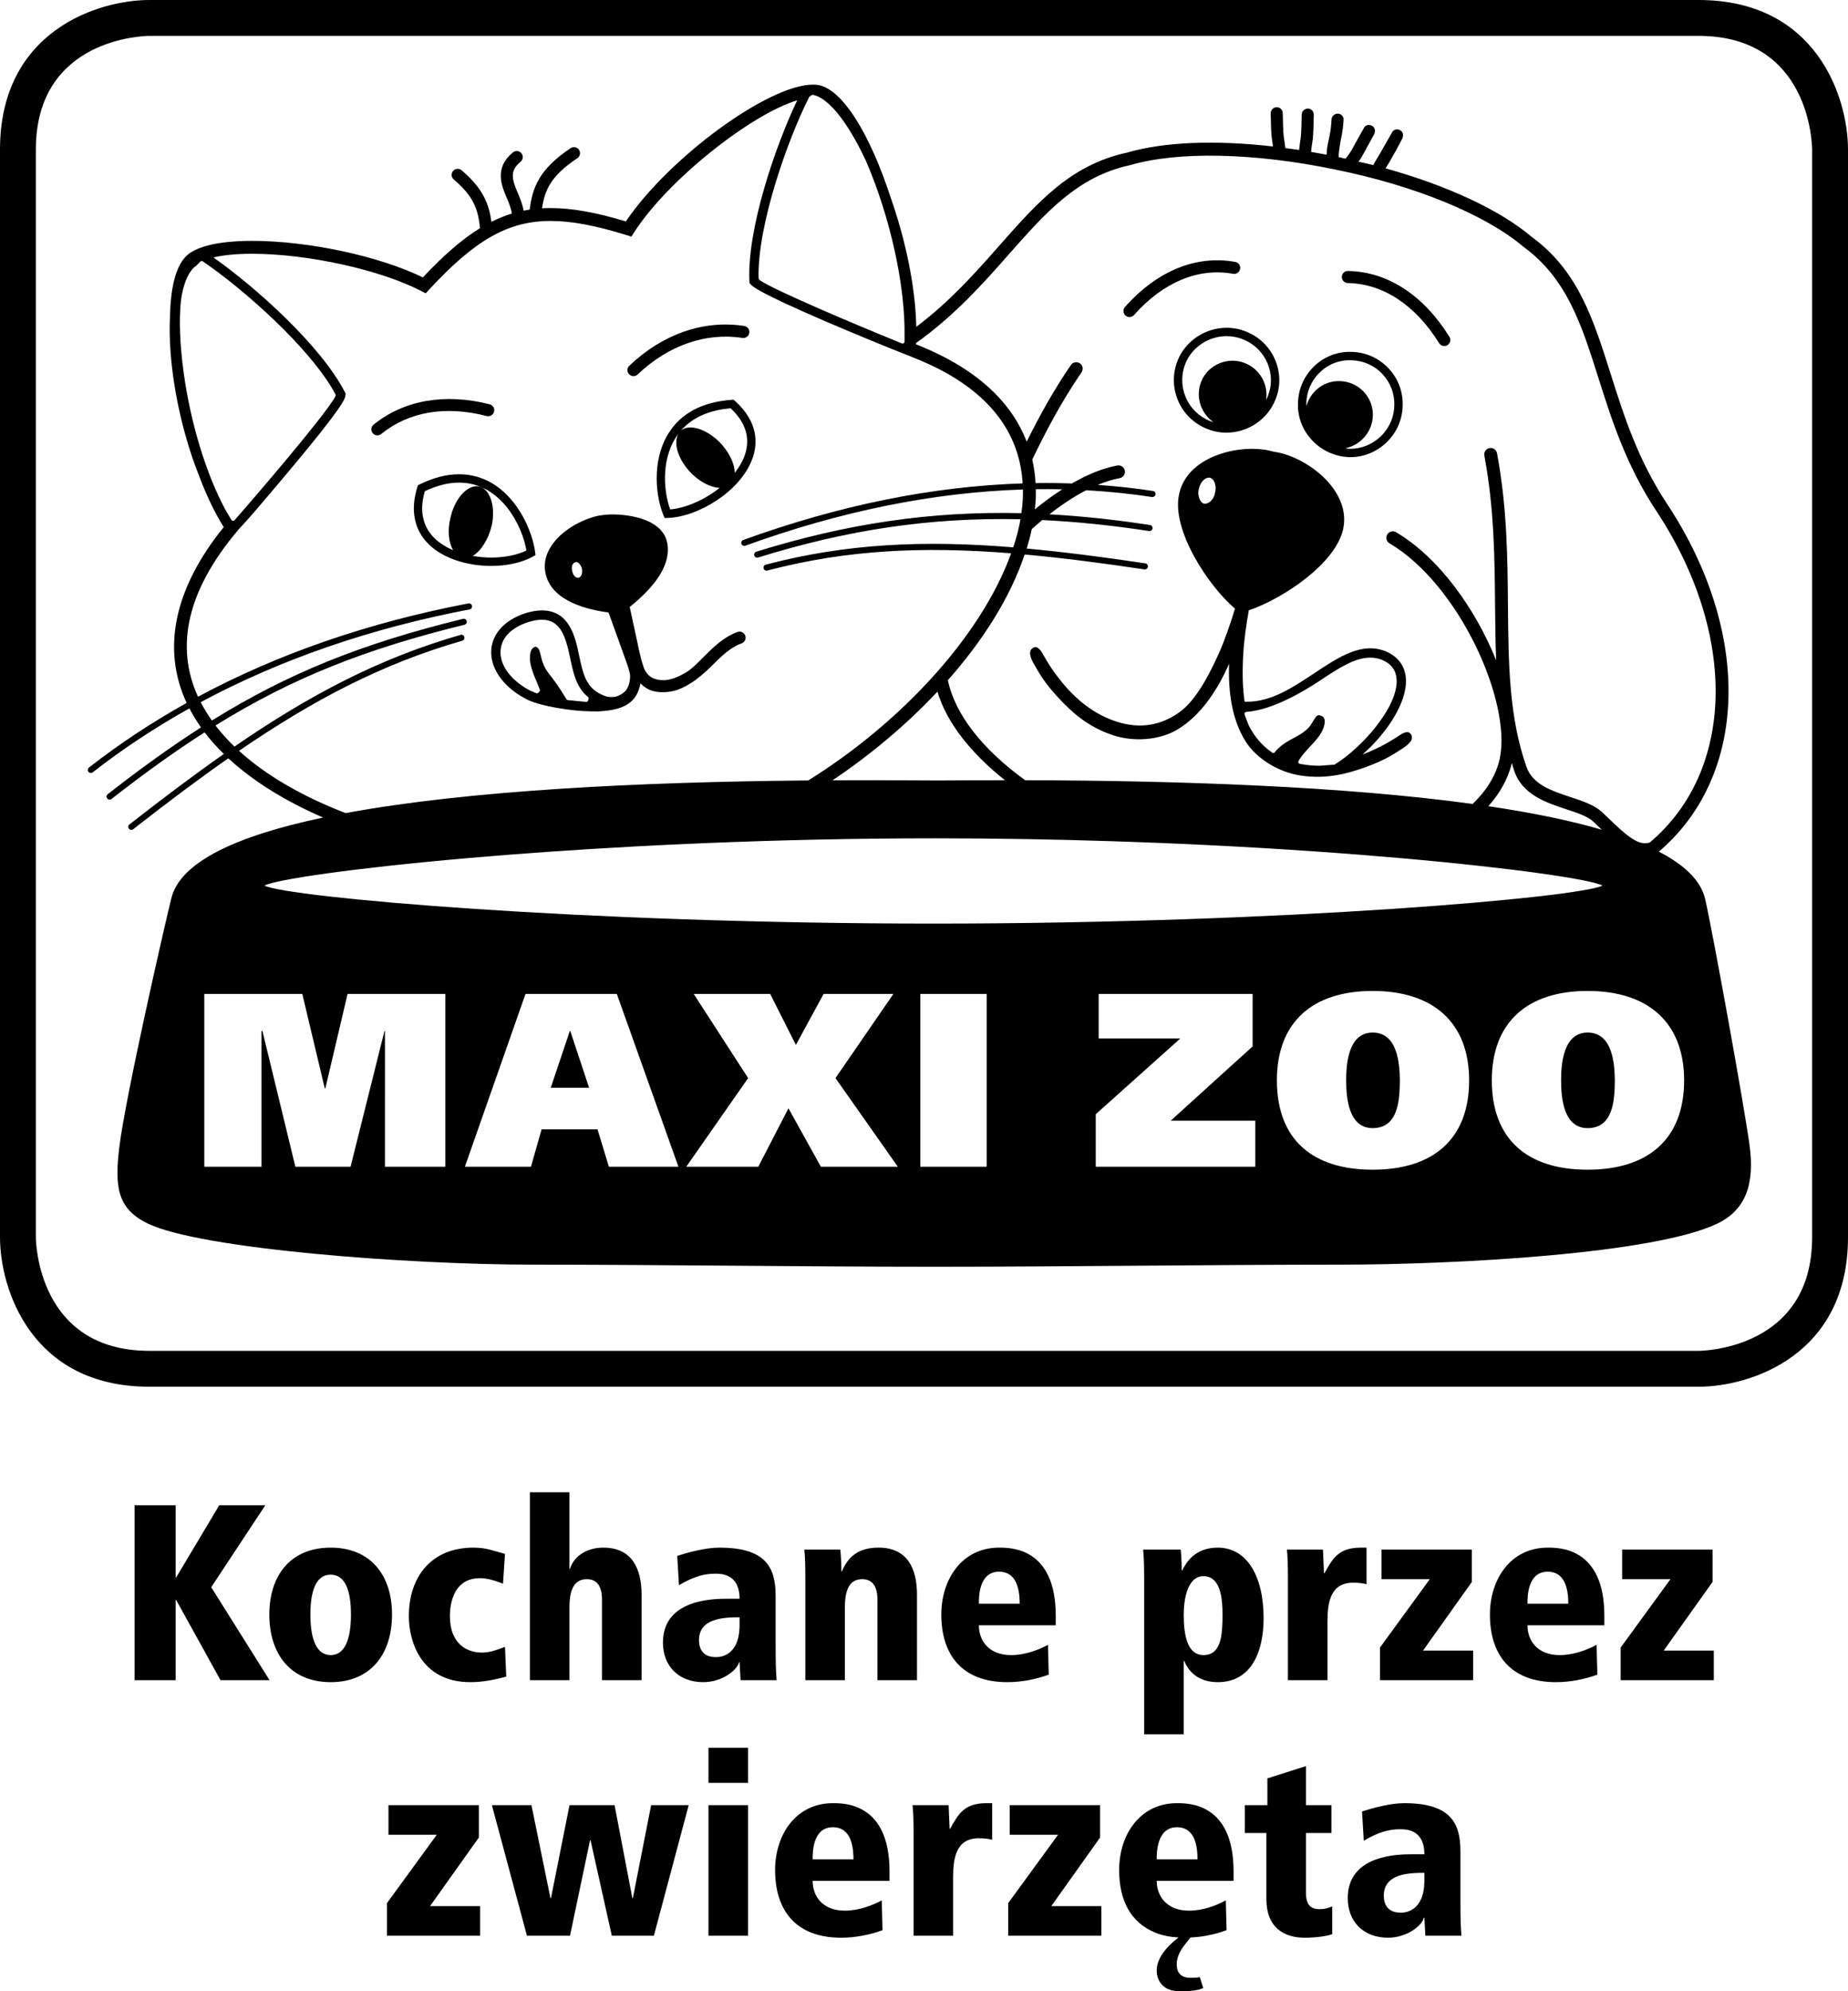
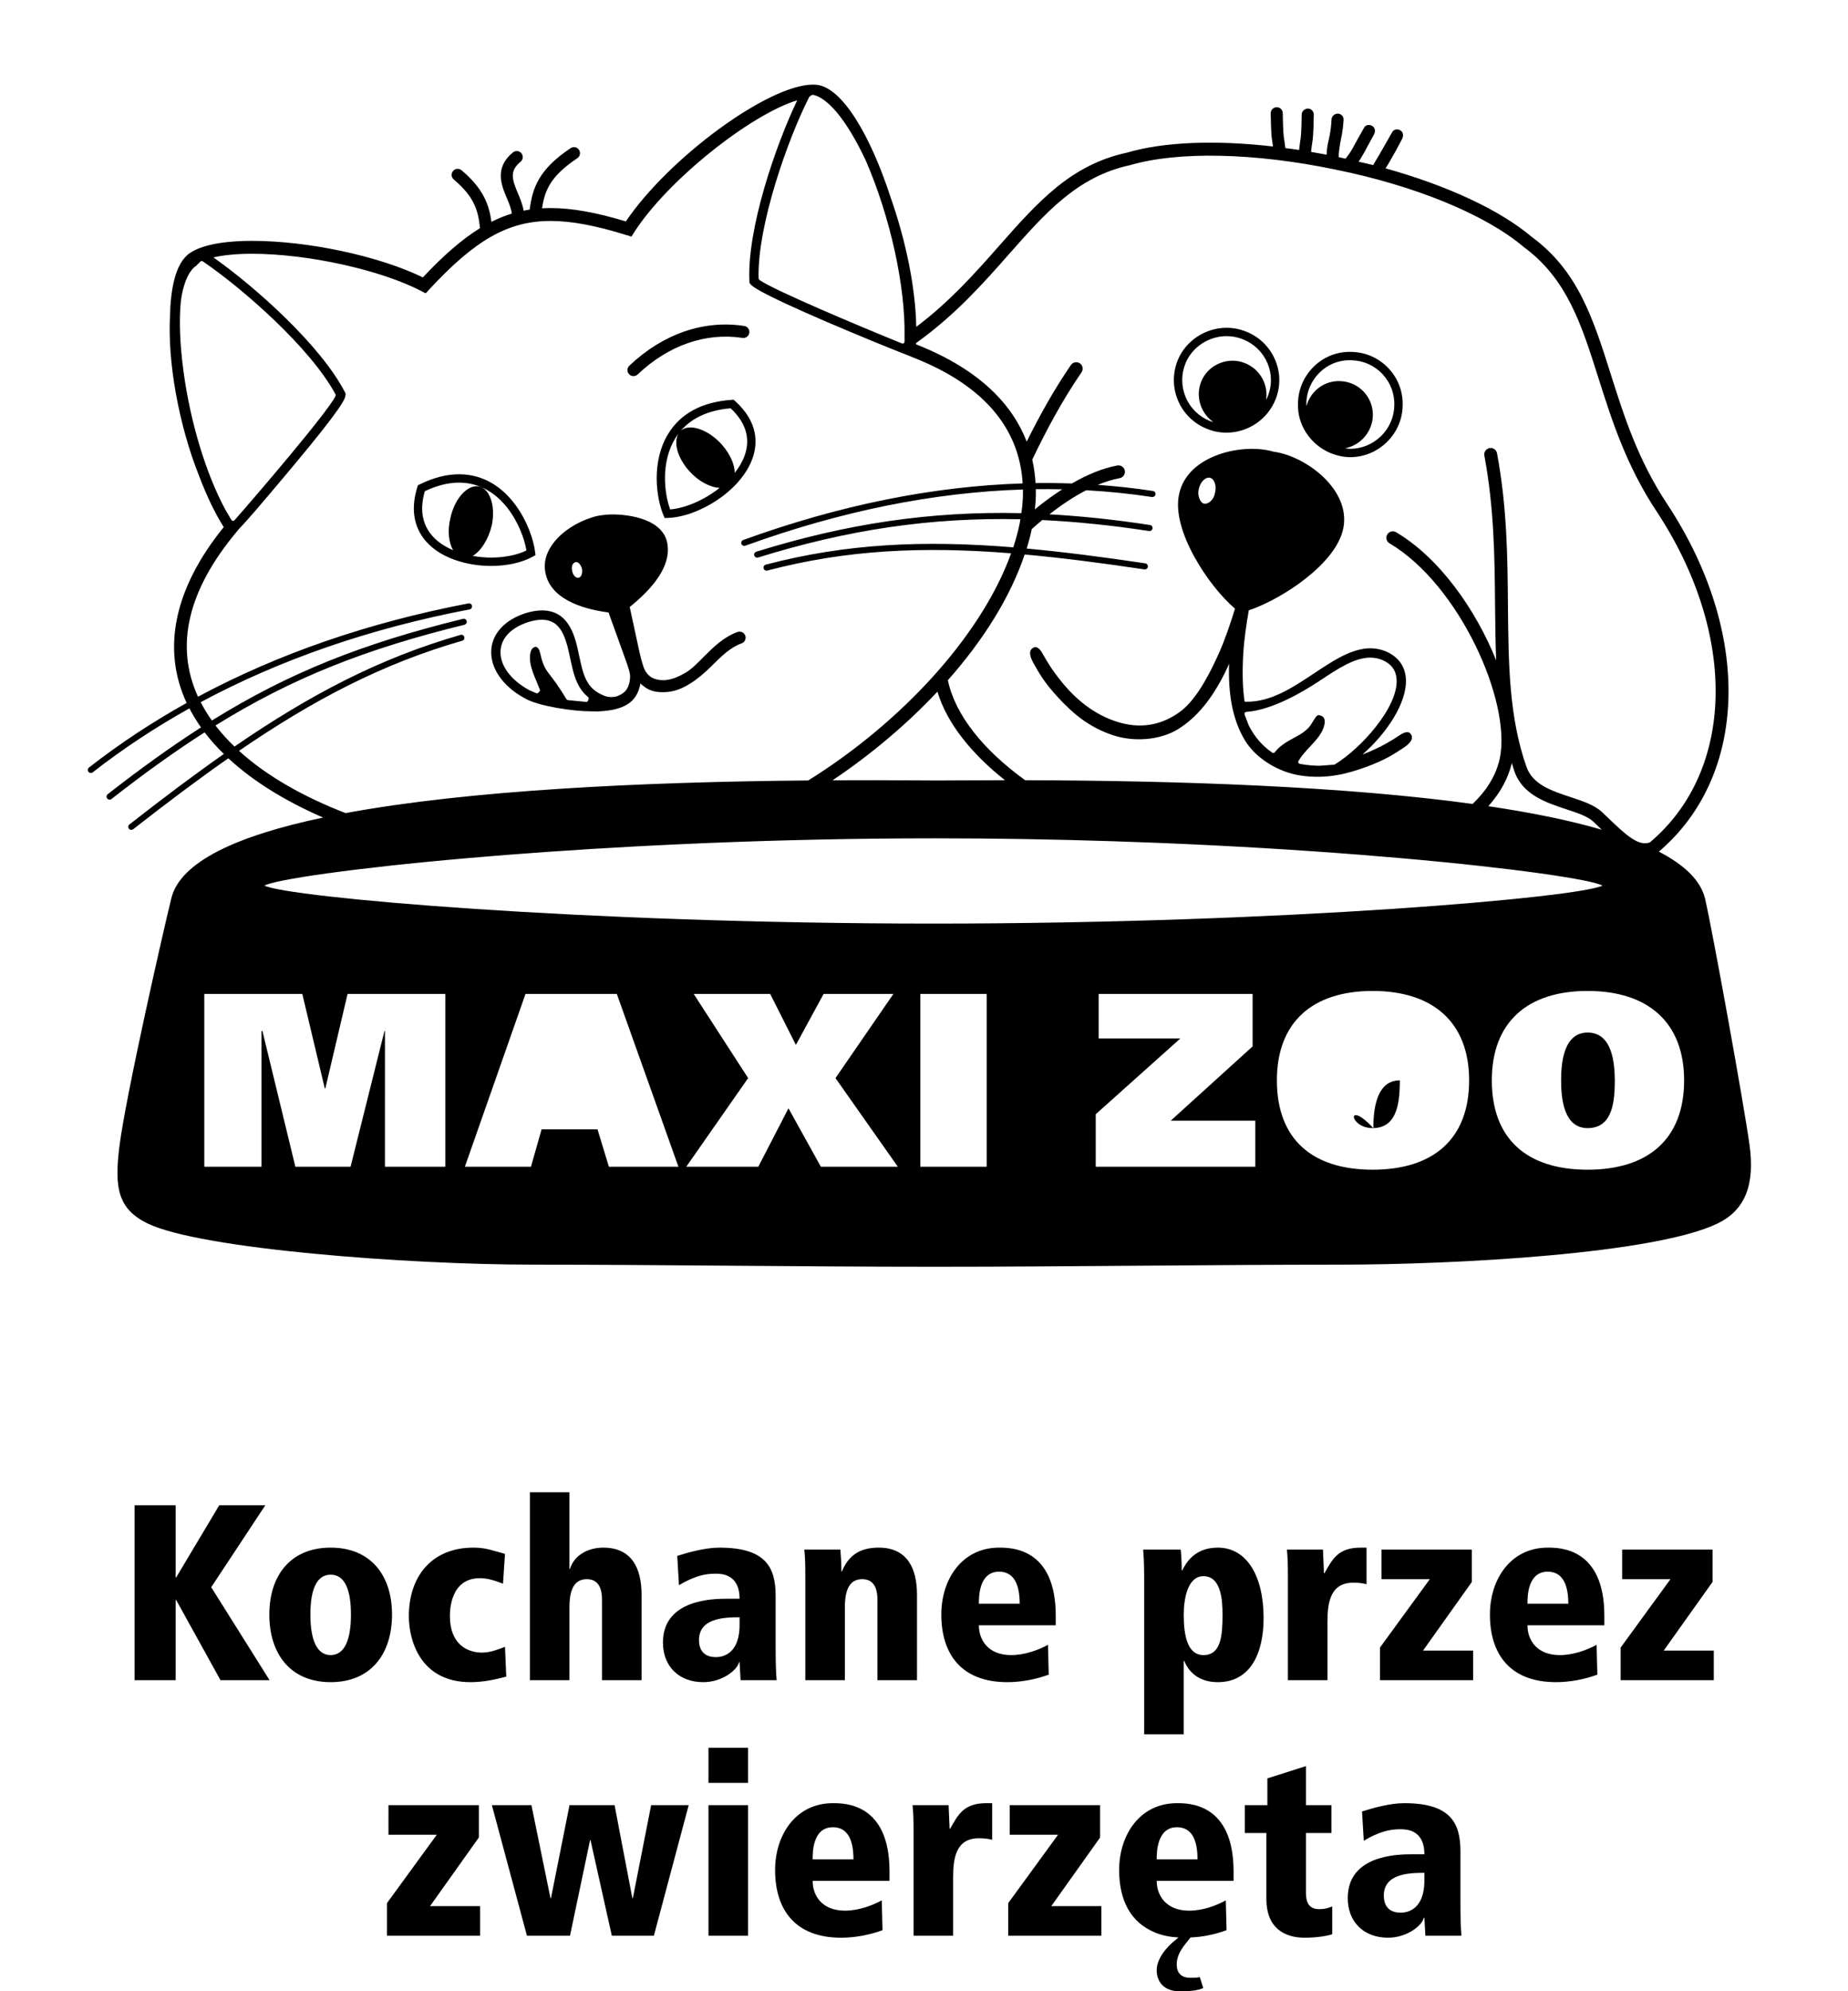
<svg xmlns="http://www.w3.org/2000/svg" version="1.1" id="Layer_3" x="0px" y="0px" viewBox="0 0 283.465 305.285" style="enable-background:new 0 0 283.465 305.285;" xml:space="preserve">
  <g>
    <path d="M20.647,230.77h6.298v11.063h0.077l6.607-11.063h7.067l-8.297,12.561l8.949,14.249h-7.527l-6.799-12.29h-0.077v12.29   h-6.298V230.77z M50.722,237.263c6.145,0,9.41,4.262,9.41,10.254c0,6.069-3.265,10.371-9.41,10.371   c-6.146,0-9.41-4.302-9.41-10.371C41.312,241.525,44.576,237.263,50.722,237.263 M50.722,253.739c2.112,0,3.11-2.304,3.11-6.222   s-0.998-6.107-3.11-6.107c-2.112,0-3.111,2.189-3.111,6.107S48.61,253.739,50.722,253.739 M77.653,257.042   c-1.765,0.462-3.571,0.846-5.492,0.846c-7.719,0-9.448-6.453-9.448-10.102c0-6.146,3.533-10.523,9.909-10.523   c1.998,0,3.072,0.499,4.84,0.96l-0.307,4.57c-1.115-0.423-2.266-0.845-3.534-0.845c-4.609,0-4.609,5.07-4.609,5.838   c0,4.226,2.611,5.569,4.916,5.569c1.267,0,2.421-0.461,3.534-0.883L77.653,257.042z M81.28,228.773h6.068v11.754h0.077   c0.692-2.227,2.919-3.264,5.109-3.264c4.417,0,5.876,3.226,5.876,7.22v13.097h-6.069v-12.329c0-2.496-1.113-3.15-2.341-3.15   c-1.96,0-2.652,1.691-2.652,4.264v11.215H81.28V228.773z M103.879,238.529c1.576-0.498,4.263-1.266,6.454-1.266   c7.028,0,8.641,2.918,8.641,7.374v7.297c0,2.958,0.038,4.302,0.154,5.646h-5.531l-0.154-2.765h-0.077   c-0.269,1.229-2.611,3.073-5.492,3.073c-3.726,0-6.184-2.42-6.184-6.069c0-6.683,7.797-6.721,9.91-6.721h1.843   c0-3.841-2.842-3.841-3.726-3.841c-1.536,0-3.187,0.345-5.569,1.767L103.879,238.529z M113.443,247.94   c-2.42,0-6.223,0.154-6.223,3.495c0,2.612,2.114,2.612,2.613,2.612c0.538,0,3.61-0.076,3.61-4.954V247.94z M134.59,245.251   c0-2.496-1.113-3.15-2.343-3.15c-1.96,0-2.65,1.691-2.65,4.264v11.215h-6.068v-15.823c0-1.922-0.039-3.151-0.154-4.188h5.53   c0.078,0.884,0.154,1.998,0.154,3.342h0.077c0.922-2.189,2.458-3.648,5.645-3.648c4.418,0,5.877,3.226,5.877,7.22v13.097h-6.068   V245.251z M161.941,249.17H150.15c0,2.381,1.535,4.569,4.953,4.569c2.074,0,4.149-0.767,5.647-1.574l0.115,4.57   c-1.959,0.73-4.264,1.153-6.338,1.153c-7.029,0-10.139-4.263-10.139-10.371c0-5.377,3.149-10.254,8.871-10.254   c1.807,0,8.682,0,8.682,10.446V249.17z M156.41,245.866c0-2.535-0.653-4.916-3.151-4.916c-3.109,0-3.109,3.84-3.109,4.916H156.41z    M175.504,242.063c0-2.535-0.079-3.571-0.155-4.494h5.762c0.076,0.769,0.152,1.805,0.152,3.189h0.078   c0.614-1.23,1.959-3.495,5.454-3.495c4.494,0,7.029,4.417,7.029,10.792c0,5.377-1.998,9.833-7.029,9.833   c-2.805,0-4.416-1.459-5.147-3.265h-0.076v11.254h-6.068V242.063z M184.605,241.64c-2.496,0-3.033,3.611-3.033,5.916   c0,3.188,0.576,6.183,3.033,6.183c2.69,0,2.918-2.995,2.918-6.183C187.523,245.482,187.371,241.64,184.605,241.64 M197.552,241.757   c0-1.922-0.039-3.151-0.154-4.188h5.531c0.039,1.192,0.116,2.42,0.153,3.611h0.078c1.228-2.151,2.074-3.917,5.57-3.917h0.881v5.607   c-0.652-0.154-1.189-0.231-2.035-0.231c-3.533,0-3.955,3.073-3.955,5.993v8.948h-6.069V241.757z M211.904,237.569h13.865v4.955   l-7.49,10.524h7.684v4.532h-14.29v-4.993l7.645-10.486h-7.414V237.569z M246.091,249.17H234.3c0,2.381,1.538,4.569,4.956,4.569   c2.074,0,4.148-0.767,5.646-1.574l0.115,4.57c-1.959,0.73-4.263,1.153-6.338,1.153c-7.029,0-10.14-4.263-10.14-10.371   c0-5.377,3.15-10.254,8.873-10.254c1.804,0,8.679,0,8.679,10.446V249.17z M240.562,245.866c0-2.535-0.654-4.916-3.15-4.916   c-3.112,0-3.112,3.84-3.112,4.916H240.562z M248.822,237.569h13.865v4.955l-7.49,10.524h7.682v4.532h-14.288v-4.993l7.643-10.486   h-7.412V237.569z M59.587,276.748h13.864v4.955l-7.489,10.523h7.681v4.532H59.356v-4.993l7.643-10.484h-7.412V276.748z    M81.518,276.748l2.919,14.25h0.077l2.842-14.25h6.913l2.727,14.25h0.077l2.804-14.25h5.76l-5.338,20.01h-6.452l-3.265-14.633   h-0.076l-3.073,14.633h-6.606l-5.377-20.01H81.518z M108.674,267.953h2.87h3.198v5.377h-6.068V267.953z M108.674,276.748h2.622   h3.446v20.01h-6.068V276.748z M136.443,288.348h-11.79c0,2.38,1.536,4.57,4.954,4.57c2.074,0,4.148-0.768,5.646-1.574l0.115,4.57   c-1.959,0.728-4.263,1.152-6.337,1.152c-7.028,0-10.139-4.263-10.139-10.371c0-5.377,3.149-10.254,8.871-10.254   c1.806,0,8.68,0,8.68,10.448V288.348z M130.913,285.045c0-2.535-0.653-4.916-3.15-4.916c-3.11,0-3.11,3.84-3.11,4.916H130.913z    M140.132,280.935c0-1.921-0.039-3.15-0.154-4.187h5.529c0.04,1.191,0.116,2.42,0.155,3.611h0.076   c1.228-2.15,2.074-3.918,5.568-3.918h0.885v5.608c-0.654-0.155-1.191-0.231-2.037-0.231c-3.533,0-3.955,3.072-3.955,5.992v8.948   h-6.067V280.935z M154.881,276.748h13.863v4.955l-7.488,10.523h7.681v4.532H154.65v-4.993l7.643-10.484h-7.412V276.748z    M189.216,288.348h-11.791c0,2.341,1.538,4.57,4.956,4.57c2.15,0,4.148-0.768,5.646-1.574l0.115,4.57   c-0.961,0.346-1.998,0.652-3.111,0.844c-0.807,0.154-1.613,0.23-2.42,0.269l-0.576,0.731c-1.383,1.65-1.537,2.687-1.537,3.455   c0,1.191,0.654,1.998,2.074,1.998c0.73,0,1.037,0,1.459-0.115l0.539,1.689c-0.922,0.422-2.344,0.5-3.572,0.5   c-2.573,0-3.573-1.576-3.573-3.227c0-1.728,1.422-3.533,3.073-4.8l0.269-0.231c-1.344-0.076-2.496-0.306-3.533-0.73   c-3.803-1.535-5.568-4.953-5.568-9.602c0-5.377,3.148-10.254,8.871-10.254c1.804,0,8.679,0,8.679,10.448V288.348z M183.685,285.045   c0-2.574-0.652-4.916-3.148-4.916c-3.072,0-3.112,3.84-3.112,4.916H183.685z M190.947,276.748h3.455v-4.109l5.916-1.881v5.99h3.916   v4.264h-3.916v9.179c0,1.959,0.883,2.496,2.035,2.496c0.844,0,1.383-0.154,1.996-0.422v4.262c-0.613,0.231-2.265,0.539-4.224,0.539   c-3.149,0-5.875-1.537-5.875-5.916v-10.138h-3.303V276.748z M208.922,277.709c1.574-0.5,4.263-1.268,6.453-1.268   c7.027,0,8.64,2.918,8.64,7.373v7.299c0,2.957,0.039,4.301,0.155,5.645h-5.532l-0.152-2.766h-0.078   c-0.268,1.231-2.611,3.074-5.492,3.074c-3.725,0-6.184-2.42-6.184-6.068c0-6.684,7.797-6.723,9.91-6.723h1.844   c0-3.84-2.844-3.84-3.727-3.84c-1.535,0-3.187,0.346-5.568,1.768L208.922,277.709z M218.486,287.119   c-2.42,0-6.223,0.152-6.223,3.494c0,2.611,2.112,2.611,2.612,2.611c0.537,0,3.611-0.076,3.611-4.955V287.119z" />
-     <path d="M260.544,212.595H22.919C4.789,212.595,0,197.603,0,189.677V22.919C0,4.79,14.992,0,22.919,0h237.625   c18.128,0,22.921,14.992,22.921,22.919v166.758C283.465,207.804,268.469,212.595,260.544,212.595 M22.919,5.5   C22.217,5.504,5.5,5.801,5.5,22.919v166.758c0.004,0.703,0.301,17.418,17.419,17.418h237.615   c0.713-0.004,17.429-0.301,17.429-17.418V22.919C277.96,22.217,277.665,5.5,260.544,5.5H22.919z" />
    <g>
-       <path d="M210.553,172.949c4.02,0,4.133-4.48,4.172-7.325c-0.039-2.467-0.306-7.326-4.172-7.326c-3.759,0-4.064,4.859-4.064,7.326    C206.489,168.469,206.907,172.949,210.553,172.949z" />
-       <polygon points="87.402,158.068 84.479,166.762 90.361,166.762 87.479,158.068   " />
+       <path d="M210.553,172.949c4.02,0,4.133-4.48,4.172-7.325c-3.759,0-4.064,4.859-4.064,7.326    C206.489,168.469,206.907,172.949,210.553,172.949z" />
      <path d="M97.17,57.661c0.23,0,0.457-0.083,0.639-0.252c4.716-4.477,10.429-6.461,16.074-5.606    c0.505,0.076,0.977-0.267,1.053-0.774c0.08-0.504-0.269-0.977-0.773-1.055c-6.23-0.955-12.488,1.212-17.63,6.09    c-0.371,0.352-0.385,0.94-0.035,1.309C96.68,57.567,96.926,57.661,97.17,57.661z" />
      <path d="M112.726,61.455l-0.203-0.178l-0.269,0.019c-4.547,0.318-7.83,2.07-9.757,5.207c-2.607,4.248-1.86,9.809-0.721,12.51    l0.17,0.405l0.439-0.013c4.625-0.126,11.172-4.029,13.015-9.059C116.216,68.115,116.417,64.764,112.726,61.455z M102.795,78.098    c-0.938-2.577-1.434-7.295,0.795-10.923c0.149-0.243,0.32-0.467,0.489-0.691c-0.805,1.331-0.174,3.675,1.603,5.685    c1.435,1.62,3.254,2.564,4.706,2.623C108.053,76.645,105.16,77.9,102.795,78.098z M114.197,69.906    c-0.332,0.907-0.852,1.773-1.493,2.585c-0.02-1.284-0.704-2.882-1.965-4.312c-2.04-2.305-4.881-3.28-6.21-2.218    c-0.165,0.135-0.299,0.294-0.412,0.469c1.708-2.235,4.374-3.53,7.955-3.835C114.444,64.816,115.159,67.276,114.197,69.906z" />
-       <path d="M206.737,43.396c5.396,0.087,10.371,3.361,14.015,9.219c0.176,0.28,0.477,0.435,0.786,0.435    c0.169,0,0.337-0.045,0.49-0.137c0.433-0.273,0.568-0.843,0.297-1.278c-3.985-6.41-9.512-9.992-15.559-10.09    c-0.545-0.005-0.936,0.398-0.941,0.91C205.819,42.965,206.225,43.388,206.737,43.396z" />
      <path d="M206.914,70.086l0.184,0.002c4.334,0,7.945-3.508,8.051-7.805c0.096-2.158-0.664-4.214-2.139-5.792    c-1.486-1.59-3.5-2.493-5.664-2.541c-4.392-0.202-8.144,3.376-8.244,7.794c-0.102,2.074,0.633,4.079,2.062,5.649    C202.649,69.026,204.686,69.984,206.914,70.086z M200.381,61.792c0.082-3.621,3.043-6.569,6.598-6.569    c0.101,0,0.205,0.002,0.322,0.007c1.83,0.043,3.526,0.801,4.77,2.134c1.24,1.327,1.879,3.054,1.797,4.876    c-0.088,3.62-3.127,6.565-6.77,6.565h-0.139c-0.212-0.009-0.416-0.062-0.625-0.09c2.342-0.436,4.168-2.5,4.248-4.97    c0.086-2.838-2.13-5.233-5.052-5.32c-2.42-0.074-4.502,1.529-5.125,3.814C200.403,62.089,200.373,61.944,200.381,61.792z" />
      <path d="M81.764,85.314l0.373-0.207l-0.05-0.425c-0.431-3.75-3.971-11.973-11.683-11.973c-1.912,0-3.949,0.525-6.053,1.563    l-0.246,0.119l-0.081,0.263c-0.954,3.007-0.648,5.707,0.888,7.801c2.322,3.177,6.898,4.309,10.407,4.309    C77.806,86.764,80.096,86.249,81.764,85.314z M73.406,74.565c-1.772-0.27-3.721,1.947-4.344,4.964    c-0.447,1.897-0.224,3.684,0.442,4.817c-1.409-0.599-2.682-1.448-3.557-2.646c-1.26-1.718-1.519-3.872-0.781-6.399    c1.838-0.869,3.598-1.311,5.238-1.311c6.578,0,9.758,6.852,10.348,10.406c-1.433,0.694-3.383,1.085-5.433,1.085    c-0.886,0-1.846-0.087-2.813-0.257c1.251-0.724,2.424-2.527,2.935-4.719C76.064,77.487,75.089,74.829,73.406,74.565z" />
-       <path d="M74.66,63.781c0.489,0.122,1-0.171,1.128-0.667c0.124-0.498-0.173-1-0.668-1.128c-6.858-1.754-13.179-0.645-17.817,3.117    c-0.399,0.324-0.459,0.906-0.137,1.302c0.185,0.226,0.449,0.343,0.72,0.343c0.204,0,0.413-0.066,0.582-0.207    C62.702,63.109,68.301,62.154,74.66,63.781z" />
-       <path d="M173.254,48.606c0.26,0,0.51-0.106,0.698-0.313c4.464-5.041,9.871-7.282,15.191-6.317    c0.504,0.092,0.986-0.243,1.076-0.746c0.094-0.502-0.24-0.986-0.744-1.074c-5.99-1.09-11.998,1.365-16.914,6.909    c-0.336,0.382-0.305,0.968,0.082,1.308C172.817,48.53,173.038,48.606,173.254,48.606z" />
      <path d="M180.651,55.225c-0.807,2.014-0.787,4.213,0.053,6.193c0.841,1.982,2.414,3.519,4.423,4.322    c0.953,0.392,1.967,0.592,3.004,0.592c3.283,0,6.303-2.037,7.51-5.064c0.805-1.966,0.787-4.131-0.047-6.095    c-0.84-1.985-2.416-3.523-4.43-4.328c-0.957-0.393-1.97-0.593-3.011-0.593C184.881,50.252,181.87,52.25,180.651,55.225z     M194.414,55.672c0.7,1.649,0.713,3.463,0.04,5.114c-0.069,0.174-0.163,0.334-0.247,0.499c0.358-2.336-0.937-4.692-3.224-5.608    c-2.57-1.063-5.678,0.18-6.736,2.837c-0.917,2.29-0.049,4.839,1.851,6.185c-0.162-0.052-0.33-0.082-0.488-0.146    c-1.694-0.678-3.02-1.971-3.727-3.636c-0.705-1.665-0.722-3.517-0.043-5.21c1.02-2.497,3.557-4.172,6.313-4.172    c0.873,0,1.722,0.167,2.531,0.496C192.381,52.711,193.705,54.004,194.414,55.672z" />
      <path d="M201.596,103.209c-3.301,2.19-6.67,4.448-10.473,4.37l-0.209-0.006c-0.31-1.978-0.369-4.386-0.218-7.2    c0.117-2.189,0.486-4.689,0.857-6.805c5.055-1.697,13.455-7.153,14.506-12.62c1.146-5.915-5.795-11.042-10.67-11.694    c-4.701-1.399-13.176,0.466-14.502,6.393c-1.334,5.575,4.588,14.327,8.549,17.661c-0.654,2.143-1.539,4.779-2.508,6.936    c-1.943,4.323-3.883,7.392-5.951,8.895c-2.574,1.872-5.596,2.608-9.02,1.691c-3.507-0.939-6.568-3.161-9.084-6.263    c-1.582-1.951-2.287-3.196-2.779-4.065c-0.318-0.56-0.857-1.606-1.605-1.198c-0.862,0.471-0.438,1.566,0.187,2.632    c0.627,1.064,1.365,2.581,3.76,5.136c1.879,2.004,4.322,4.322,8.268,5.638c3.14,1.047,7.203,0.814,10.023-0.94    c2.818-1.753,5.135-4.572,7.141-8.581c0.234-0.471,0.457-0.946,0.671-1.421c-0.011,0.264-0.025,0.527-0.029,0.793    c-0.053,4.482,0.721,8.048,2.424,10.898c1.703,2.849,5.209,4.915,8.477,5.422c4.113,0.636,7.345-0.307,9.935-1.228    c3.299-1.177,4.649-2.189,5.693-2.847c1.041-0.661,1.922-1.442,1.374-2.254c-0.481-0.707-1.438-0.021-1.979,0.33    c-0.834,0.549-2.033,1.332-4.332,2.342c-0.369,0.163-0.74,0.306-1.111,0.447c3.707-3.234,6.875-7.965,6.66-11.602    c-0.115-1.914-1.151-3.358-3.006-4.175C208.955,98.326,205.381,100.697,201.596,103.209z M186.375,75.537    c-0.177,1.066-0.98,1.773-1.689,1.683c-0.617-0.175-1.061-1.236-0.795-2.303c0.264-1.062,0.973-1.775,1.678-1.684    C186.286,73.41,186.643,74.473,186.375,75.537z M214.225,104.15c0.283,4.228-5.486,10.648-9.533,13.076l-2.258,0.17    c-0.955,0-1.92-0.088-2.869-0.26l-0.203-0.038c-0.092-0.017-0.17-0.078-0.207-0.163c-0.039-0.085-0.033-0.184,0.015-0.264    l0.108-0.176c0.433-0.707,1.047-1.365,1.66-2.024c0.963-1.032,1.959-2.1,2.213-3.386c0.174-0.872-0.123-1.161-0.434-1.328    l-0.416-0.129c-0.324,0-0.584,0.436-0.888,0.941l-0.428,0.673c-0.338,0.47-0.967,1.009-1.6,1.373l-0.775,0.432    c-1.039,0.564-2.217,1.204-2.99,2.178l-0.082,0.106c-0.094,0.118-0.262,0.144-0.387,0.057l-0.107-0.076    c-1.467-1.025-2.647-2.41-3.506-4.116l-0.584-1.519l-0.051-0.168c-0.025-0.082-0.014-0.172,0.035-0.242    c0.049-0.072,0.127-0.117,0.213-0.124l0.172-0.014c3.738-0.333,8.08-2.759,11.062-4.734l0.01-0.007    c2.883-1.913,5.373-3.567,7.795-3.567c0.656,0,1.291,0.128,1.891,0.381C213.43,101.798,214.133,102.762,214.225,104.15z" />
      <path d="M94.858,106.651c-0.338,0.164-0.587,0.187-1.057,0.211c-0.493,0-0.788-0.068-1.198-0.235    c-2.138-0.869-2.918-2.311-3.502-4.899c-0.093-0.374-0.178-0.784-0.269-1.219c-0.57-2.759-1.438-6.929-5.703-6.929    c-0.784,0-1.658,0.15-2.612,0.455c-3.068,1.026-4.948,3.035-5.156,5.515c-0.234,2.814,1.761,5.706,5.172,7.519    c2.004,1.194,7.398,1.983,10.082,1.983c0.407,0,0.695,0.018,1.096,0.018c1.033-0.071,1.503-0.094,2.514-0.305    c1.62-0.376,2.667-1.031,3.334-2.11c0.322-0.522,0.546-1.139,0.677-1.883c0.444,0.435,0.899,0.758,1.373,0.972    c0.578,0.258,1.176,0.353,1.781,0.369c1.44,0.037,2.724-0.208,4.556-1.366c1.048-0.661,2.163-1.599,3.261-2.697    c1.383-1.38,2.812-2.805,4.546-3.416c0.482-0.17,0.735-0.7,0.564-1.184c-0.17-0.478-0.7-0.735-1.179-0.564    c-2.13,0.75-3.784,2.4-5.241,3.855c-0.98,0.979-1.748,1.807-2.812,2.433c-2.063,1.213-3.556,1.292-4.714,0.88    c-0.84-0.299-1.392-1.033-1.637-1.749c-0.305-0.893-0.446-1.457-0.634-2.277c-0.611-2.821-0.87-4.042-1.508-6.972    c4.416-3.557,6.366-6.88,5.742-9.89c-0.836-3.933-6.783-4.404-9.003-4.282c-0.833,0.045-1.601,0.181-1.997,0.281    c-1.654,0.423-5.207,1.887-6.961,4.843c-0.814,1.367-1.018,2.803-0.601,4.268c1.13,3.98,6.46,5.224,9.566,5.616    c1.285,3.597,1.756,4.795,2.789,7.731c0.164,0.47,0.418,1.241,0.493,1.692c0.094,0.563-0.02,1.604-0.47,2.326    C95.891,106.056,95.419,106.426,94.858,106.651z M90.286,107.17l-0.095,0.252c-0.044,0.12-0.15,0.196-0.277,0.184l-2.822-0.274    c-0.084-0.013-0.193-0.118-0.236-0.19c-1.14-1.886-1.816-2.785-2.716-3.943c-0.809-1.039-1.056-2.097-1.236-2.874    c0,0-0.178-0.64-0.178-0.641c-0.15-0.326-0.361-0.522-0.565-0.522c-0.139,0-0.305,0.082-0.478,0.239    c-0.311,0.281-0.527,1.193-0.314,2.332c0.182,0.975,0.589,1.938,0.961,2.815l0.478,1.185c0.042,0.105,0.013,0.215-0.068,0.295    l-0.179,0.181c-0.083,0.083-0.188,0.113-0.295,0.068c0,0-1.036-0.449-1.03-0.445c-2.933-1.565-4.638-3.927-4.451-6.163    c0.157-1.908,1.639-3.428,4.172-4.278c0.002-0.001,0.004-0.002,0.006-0.002c0.803-0.252,1.532-0.38,2.166-0.38    c2.871,0,3.649,2.624,4.307,5.795l0.062,0.297c0,0,0.215,0.949,0.217,0.958c0.399,1.777,0.976,3.588,2.482,4.79    C90.295,106.925,90.33,107.056,90.286,107.17z M88.748,88.573c-0.447,0.093-0.887-0.442-0.981-1.064    c-0.173-0.711,0.094-1.243,0.534-1.328c0.355-0.091,0.8,0.351,0.977,1.064C89.369,87.861,89.191,88.483,88.748,88.573z" />
      <path d="M243.524,172.949c4.023,0,4.137-4.48,4.176-7.325c-0.039-2.467-0.305-7.326-4.176-7.326c-3.76,0-4.066,4.859-4.066,7.326    C239.458,168.469,239.879,172.949,243.524,172.949z" />
      <path d="M268.358,175.521c-0.817-5.967-5.594-32.418-6.817-37.748c-0.671-2.795-3.166-5.178-7.086-7.211    c13.733-11.698,14.29-33.533,1.303-53.245c-4.521-6.811-6.638-13.494-8.685-19.955c-2.698-8.511-5.024-15.861-12.125-21.047    c-4.854-4.118-12.944-7.869-22.416-10.505c0.461-0.709,0.699-1.174,1.076-1.825c0.351-0.612,0.469-0.776,1.447-2.655    c0.236-0.455,0.227-0.99-0.183-1.298c-0.407-0.304-1.042-0.257-1.297,0.185c-1.12,1.935-1.448,2.546-1.942,3.392    c-0.17,0.293-0.406,0.69-0.789,1.326c-0.084,0.138-0.148,0.26-0.199,0.372c-0.734-0.19-1.502-0.342-2.25-0.518    c0.396-0.576,0.594-0.952,0.914-1.509c0.209-0.366,0.539-1.034,1.43-2.63c0.25-0.449,0.226-0.99-0.182-1.297    c-0.408-0.308-1.043-0.26-1.297,0.184c-0.75,1.323-1.26,2.228-1.619,2.897c-0.166,0.305-0.541,1.034-1.189,1.818    c-0.022,0.025-0.032,0.053-0.051,0.079c-0.36-0.078-0.709-0.166-1.067-0.245c0-0.012,0.004-0.02,0.004-0.031    c0-0.493,0.047-0.963,0.211-1.974c0.18-1.096,0.401-1.573,0.543-3.723c0.035-0.51-0.396-0.933-0.906-0.944    c-0.488,0.026-0.924,0.396-0.945,0.908c-0.078,1.833-0.442,3.15-0.524,3.548c-0.105,0.516-0.205,1.087-0.228,1.846    c-0.801-0.154-1.596-0.298-2.385-0.432c0.07-0.704,0.131-1.092,0.18-1.397c0.113-0.734,0.175-1.14,0.236-4.31    c0.008-0.509-0.397-0.932-0.91-0.942c-0.492,0.039-0.932,0.397-0.942,0.907c-0.058,3.045-0.113,3.405-0.218,4.058    c-0.047,0.312-0.106,0.7-0.178,1.389c-0.715-0.111-1.412-0.192-2.117-0.286c-0.071-0.652-0.127-1.03-0.176-1.334    c-0.102-0.659-0.16-1.021-0.217-4.022c-0.008-0.511-0.42-0.916-0.943-0.907c-0.512,0.009-0.918,0.432-0.908,0.945    c0.062,3.123,0.125,3.53,0.24,4.268c0.031,0.207,0.068,0.455,0.109,0.8c-8.883-1.013-16.765-0.708-22.398,0.949    c-8.627,1.849-13.719,7.62-19.614,14.299c-3.722,4.215-7.568,8.542-12.702,12.407c-0.123-6.301-1.713-13.567-3.976-19.97    c-3.005-9.212-7.373-16.866-11.431-17.151c-0.141-0.011-0.284-0.016-0.434-0.016c-6.847,0-22.114,11.221-28.703,20.973    c-4.629-1.396-8.309-2.047-11.533-2.047c-0.449,0-0.889,0.012-1.325,0.037c0.413-2.769,1.325-4.959,5.415-7.68    c0.423-0.283,0.539-0.858,0.255-1.283c-0.282-0.426-0.857-0.541-1.284-0.258c-4.916,3.273-5.856,6.126-6.284,9.421    c-0.312,0.047-0.622,0.1-0.931,0.161c-0.139-0.904-0.499-1.776-0.858-2.627c-0.912-2.154-1.341-3.443,0.394-4.871    c0.395-0.325,0.45-0.907,0.127-1.303c-0.326-0.394-0.91-0.452-1.304-0.127c-2.889,2.374-1.753,5.062-0.922,7.023    c0.353,0.836,0.677,1.63,0.751,2.356c-1.05,0.321-2.087,0.743-3.124,1.263c-0.354-2.606-1.225-5.091-4.58-7.907    c-0.391-0.33-0.975-0.278-1.307,0.112c-0.326,0.394-0.276,0.978,0.116,1.307c3.18,2.67,3.751,4.823,4.021,7.458    c-2.752,1.694-5.576,4.155-8.766,7.548c-6.705-3.266-17.557-5.601-26.205-5.601c-3.072,0-7.219,0.322-9.514,1.855    c-2.285,1.526-2.984,5.654-3.07,9.72c-0.359,6.882,1.264,16.487,4.531,24.635c1.11,2.917,2.367,5.537,3.715,7.677    c-7.588,9.345-9.556,18.654-5.691,26.954c-5.314,2.963-10.318,6.26-14.981,9.903c-0.205,0.155-0.24,0.451-0.08,0.653    c0.09,0.118,0.231,0.182,0.367,0.182c0.1,0,0.204-0.032,0.288-0.1c4.617-3.607,9.57-6.872,14.83-9.806    c0.517,1.002,1.113,1.976,1.781,2.918c-4.574,2.931-9.256,6.293-14.309,10.24c-0.205,0.16-0.24,0.451-0.082,0.656    c0.092,0.119,0.231,0.18,0.371,0.18c0.1,0,0.203-0.031,0.287-0.1c5.043-3.94,9.717-7.293,14.282-10.214    c0.877,1.152,1.869,2.253,2.951,3.312c-4.615,3.232-9.383,6.818-14.481,10.802c-0.203,0.156-0.24,0.451-0.08,0.653    c0.092,0.118,0.231,0.182,0.369,0.182c0.098,0,0.201-0.034,0.287-0.1c5.139-4.017,9.942-7.627,14.591-10.876    c3.895,3.609,8.915,6.644,14.54,9.085c-13.12,2.766-21.955,6.756-23.292,12.43c-1.248,5.062-7.004,30.357-7.96,38.047    c-0.757,6.175-0.298,9.509,4.343,11.758c8.079,3.912,39.909,6.312,59.175,6.312c9.512,0,20.103,0.08,30.341,0.158    c10.205,0.078,20.764,0.158,30.217,0.158h2.011c9.51,0,20.203-0.08,30.543-0.158s21.029-0.158,30.533-0.158    c18.076,0,48.436-1.68,57.986-6.314C267.655,185.538,269.213,181.706,268.358,175.521z M228.295,123.595    c1.778-1.981,3.024-4.193,3.606-6.608c0.135,0.425,0.248,0.856,0.398,1.278c1.28,3.599,4.836,4.77,7.973,5.808    c1.68,0.551,3.266,1.077,4.115,1.875l0.883,0.848c0.144,0.138,0.283,0.27,0.426,0.406    C240.756,125.757,234.868,124.568,228.295,123.595z M83.074,173.138l-1.631,5.733H71.307l9.3-26.496h14.007l9.452,26.496H93.399    l-1.747-5.733H83.074z M106.406,152.375h11.73l3.946,7.821l4.252-7.821h10.705l-8.883,12.906l9.565,13.59h-11.805l-4.973-8.958    l-4.629,8.958h-11.048l9.49-13.59L106.406,152.375z M58.972,158.068l-5.2,20.803h-8.466l-5.05-20.803h-0.149v20.803h-8.769    v-26.496h15.03l3.454,14.501h0.077l3.416-14.501h14.994v26.496h-9.263l0.001-20.803H58.972z M71.822,131.55    c3.743-0.326,7.756-0.643,12.004-0.941c4.453-0.313,9.166-0.606,14.094-0.868c3.419-0.181,6.943-0.347,10.557-0.496    c10.963-0.447,22.759-0.723,35.012-0.723c9.451,0,18.627,0.167,27.355,0.45c2.264,0.072,4.496,0.154,6.695,0.242    c11.375,0.457,21.86,1.104,31.03,1.824c2.162,0.17,4.248,0.342,6.258,0.52c17.714,1.553,29.318,3.303,30.974,4.211    c-3.459,1.789-48.644,5.824-102.617,5.824c-53.964,0-99.149-4.035-102.622-5.824C42.24,134.861,53.951,133.105,71.822,131.55z     M243.524,151.919c9.258,0,14.803,4.819,14.803,13.705c0,9.034-5.545,13.7-14.803,13.7c-9.262,0-14.693-4.666-14.693-13.7    C228.831,156.738,234.262,151.919,243.524,151.919z M141.17,152.375h10.174v26.496H141.17V152.375z M168.526,159.206v-6.831    h23.611v8.047l-12.564,11.391h12.98v7.058h-24.478v-8.05l12.978-11.615H168.526z M210.553,151.919    c9.258,0,14.797,4.819,14.797,13.705c0,9.034-5.539,13.7-14.797,13.7c-9.267,0-14.691-4.666-14.691-13.7    C195.862,156.738,201.286,151.919,210.553,151.919z M146.315,119.642c-1.004,0.008-1.758,0.012-2.229,0.012h-0.539    c-0.468,0-1.223-0.004-2.228-0.012c-4.469-0.034-9.022-0.043-13.61-0.02c5.824-3.904,11.35-8.539,16.084-13.585    c1.448,4.833,5.204,9.491,10.354,13.574C151.514,119.612,148.901,119.622,146.315,119.642z M140.508,52.594    c5.959-4.239,10.328-9.172,14.223-13.585c5.666-6.416,10.557-11.958,18.619-13.69c7.305-2.146,19.022-1.903,31.354,0.65    c12.3,2.471,23.128,6.902,29.021,11.898c6.635,4.85,8.871,11.913,11.461,20.091c1.992,6.285,4.246,13.41,8.924,20.447    c12.449,18.901,12.017,39.739-1.039,50.745c-1.711,0.629-3.574-1.039-6.428-3.784l-0.895-0.855    c-1.173-1.104-2.962-1.693-4.855-2.317c-2.838-0.938-5.775-1.905-6.73-4.59c-2.709-7.635-2.78-15.935-2.858-24.727    c-0.06-7.422-0.129-15.096-1.676-23.39c-0.101-0.539-0.623-0.896-1.152-0.79c-0.539,0.099-0.895,0.614-0.789,1.152    c1.514,8.123,1.578,15.709,1.641,23.048c0.025,2.829,0.058,5.6,0.168,8.329c-3.151-7.813-8.709-15.709-15.35-19.633    c-0.471-0.278-1.078-0.121-1.356,0.347c-0.277,0.474-0.125,1.079,0.348,1.355c10.676,6.311,18.713,24.206,16.922,32.948    c-0.555,2.599-2.02,4.953-4.182,7.006c-19.613-2.685-44.724-3.578-68.625-3.636c-6.449-4.645-10.765-10.051-11.859-15.332    c5.4-6.097,9.578-12.707,11.777-19.273c5.733,0.519,11.793,1.3,18.367,2.283c0.262,0.03,0.497-0.138,0.534-0.395    c0.037-0.253-0.141-0.492-0.395-0.53c-6.502-0.972-12.502-1.748-18.187-2.268c0.304-0.997,0.564-1.993,0.773-2.986    c0.527-0.474,1.063-0.935,1.602-1.383c5.261,0.251,10.689,0.809,16.39,1.683c0.246,0.035,0.492-0.135,0.533-0.39    c0.038-0.256-0.136-0.493-0.39-0.533c-5.354-0.82-10.463-1.365-15.426-1.64c1.859-1.453,3.762-2.724,5.645-3.691    c3.406,0.191,6.771,0.529,10.091,1.039c0.248,0.034,0.495-0.138,0.534-0.394c0.041-0.254-0.135-0.491-0.391-0.532    c-2.789-0.429-5.615-0.733-8.467-0.937c1.143-0.473,2.27-0.825,3.362-1.028c0.537-0.1,0.89-0.615,0.791-1.152    c-0.1-0.539-0.61-0.883-1.153-0.793c-2.254,0.418-4.617,1.404-6.974,2.762c-1.844-0.065-3.7-0.088-5.567-0.06    c-0.068-1.167-0.221-2.37-0.506-3.599c2.133-4.447,4.516-8.94,7.559-13.386c0.312-0.45,0.197-1.064-0.254-1.375    c-0.451-0.307-1.066-0.192-1.377,0.258c-2.682,3.916-4.846,7.847-6.779,11.743c-2.098-5.431-6.928-10.969-16.982-14.917    C140.509,52.725,140.505,52.657,140.508,52.594z M158.737,78.088c0.052-0.501,0.105-1.001,0.131-1.499    c0.025-0.517,0.031-1.051,0.021-1.592c1.358-0.018,2.709-0.011,4.055,0.019C161.524,75.928,160.114,76.956,158.737,78.088z     M124.191,14.806l0.225-0.171c0.003-0.003,0.063-0.043,0.063-0.043c0.064-0.045,0.253-0.05,0.331-0.032    c1.047,0.244,2.26,1.151,3.511,2.625c1.47,1.738,3.019,4.305,4.484,7.43c3.764,8.669,6.097,19.298,5.942,27.081    c0,0,0.004,0.498,0.004,0.499l-0.006,0.204c-0.003,0.092-0.05,0.178-0.128,0.229c-0.077,0.051-0.175,0.06-0.261,0.025l-0.65-0.263    c-6.018-2.443-19.11-7.964-21.167-9.44l-0.057-0.041c-0.073-0.051-0.119-0.204-0.121-0.294    c-0.199-8.117,4.506-21.335,7.748-27.713C124.129,14.864,124.157,14.831,124.191,14.806z M28.16,57.033    c-0.574-4.235-0.713-7.897-0.413-10.897l0.03-0.214l0.124-0.771c0.447-2.247,1.222-3.784,2.197-4.408l0.641-0.646    c0.097-0.098,0.251-0.112,0.364-0.032l0.092,0.065c6.077,4.141,16.37,13.163,20.232,20.256l0.035,0.065    c0.044,0.082,0.013,0.245-0.029,0.328c-1.314,2.589-12.467,15.585-15.345,18.844l-0.127,0.144    c-0.06,0.066-0.146,0.101-0.236,0.093c-0.09-0.006-0.17-0.056-0.217-0.132l-0.143-0.231l-0.754-1.287    c-0.002-0.003-0.056-0.1-0.058-0.103C31.596,72.632,29.207,64.753,28.16,57.033z M36.66,115.11    c11.397-7.808,21.943-13.341,34.238-16.881c0.25-0.071,0.393-0.329,0.32-0.578c-0.07-0.249-0.329-0.391-0.577-0.318    c-12.469,3.585-23.14,9.2-34.676,17.122c-1.072-1.032-2.051-2.108-2.914-3.233c11.783-7.305,23.022-11.723,38.193-15.442    c0.248-0.061,0.403-0.314,0.342-0.566c-0.063-0.252-0.32-0.405-0.566-0.342c-15.303,3.752-26.633,8.211-38.518,15.59    c-0.646-0.909-1.219-1.848-1.715-2.814c12.17-6.534,25.969-11.304,41.244-14.224c0.252-0.046,0.42-0.293,0.369-0.547    c-0.047-0.254-0.293-0.42-0.548-0.371c-15.356,2.937-29.233,7.735-41.48,14.306c-3.571-7.8-1.579-16.309,5.935-25.294l0.388-0.466    c0.98-0.993,3.033-3.357,7.801-9.042c8.27-9.864,8.414-10.875,8.484-11.362l0.043-0.294l-0.135-0.262    c-3.691-7.133-13.665-16.055-20.15-20.627c1.555-0.363,3.559-0.56,5.92-0.56c8.524,0,19.688,2.456,25.969,5.716l0.67,0.348    l0.512-0.555c7.107-7.682,12.164-10.54,18.66-10.54c3.181,0,6.886,0.692,11.66,2.178l0.719,0.225l0.407-0.636    c5.167-8.064,17.908-18.106,25.031-20.266c-3.385,7.078-7.697,19.756-7.337,27.691l0.013,0.298l0.184,0.235    c1.103,1.4,14.456,6.986,20.923,9.606c0.89,0.361,1.645,0.664,2.224,0.893c0.763,0.303,1.223,0.48,1.245,0.48l0.412,0.18    c9.099,3.544,14.529,8.772,16.306,15.482c0.291,1.105,0.485,2.25,0.578,3.434c0.012,0.145,0.014,0.293,0.024,0.438    c-13.748,0.435-28.089,3.325-42.852,8.672c-0.243,0.086-0.37,0.355-0.283,0.597c0.07,0.19,0.25,0.31,0.44,0.31    c0.053,0,0.107-0.01,0.16-0.03c14.677-5.315,28.927-8.186,42.584-8.617c0.011,0.477,0.007,0.959-0.018,1.449    c-0.035,0.717-0.117,1.446-0.221,2.179c-13.908-0.326-26.788,1.598-40.663,5.91c-0.247,0.075-0.384,0.337-0.308,0.583    c0.063,0.2,0.248,0.33,0.445,0.33c0.048,0,0.096-0.007,0.14-0.022c13.73-4.265,26.478-6.175,40.236-5.867    c-0.029,0.163-0.047,0.323-0.078,0.487c-0.238,1.218-0.567,2.455-0.975,3.704c-0.011,0.038-0.029,0.076-0.041,0.114    c-13.704-1.115-25.572-0.6-37.961,2.653c-0.25,0.066-0.402,0.32-0.335,0.569c0.055,0.21,0.244,0.352,0.452,0.352    c0.04,0,0.08-0.005,0.118-0.015c12.194-3.201,23.9-3.722,37.396-2.644c-1.969,5.478-5.437,11.164-9.972,16.587    c-0.602,0.719-1.221,1.434-1.86,2.143c-5.411,6.017-12.069,11.603-19.282,16.093c-25.691,0.227-52.073,1.508-70.966,5.006    C46.644,122.197,40.945,119.007,36.66,115.11z" />
    </g>
  </g>
</svg>